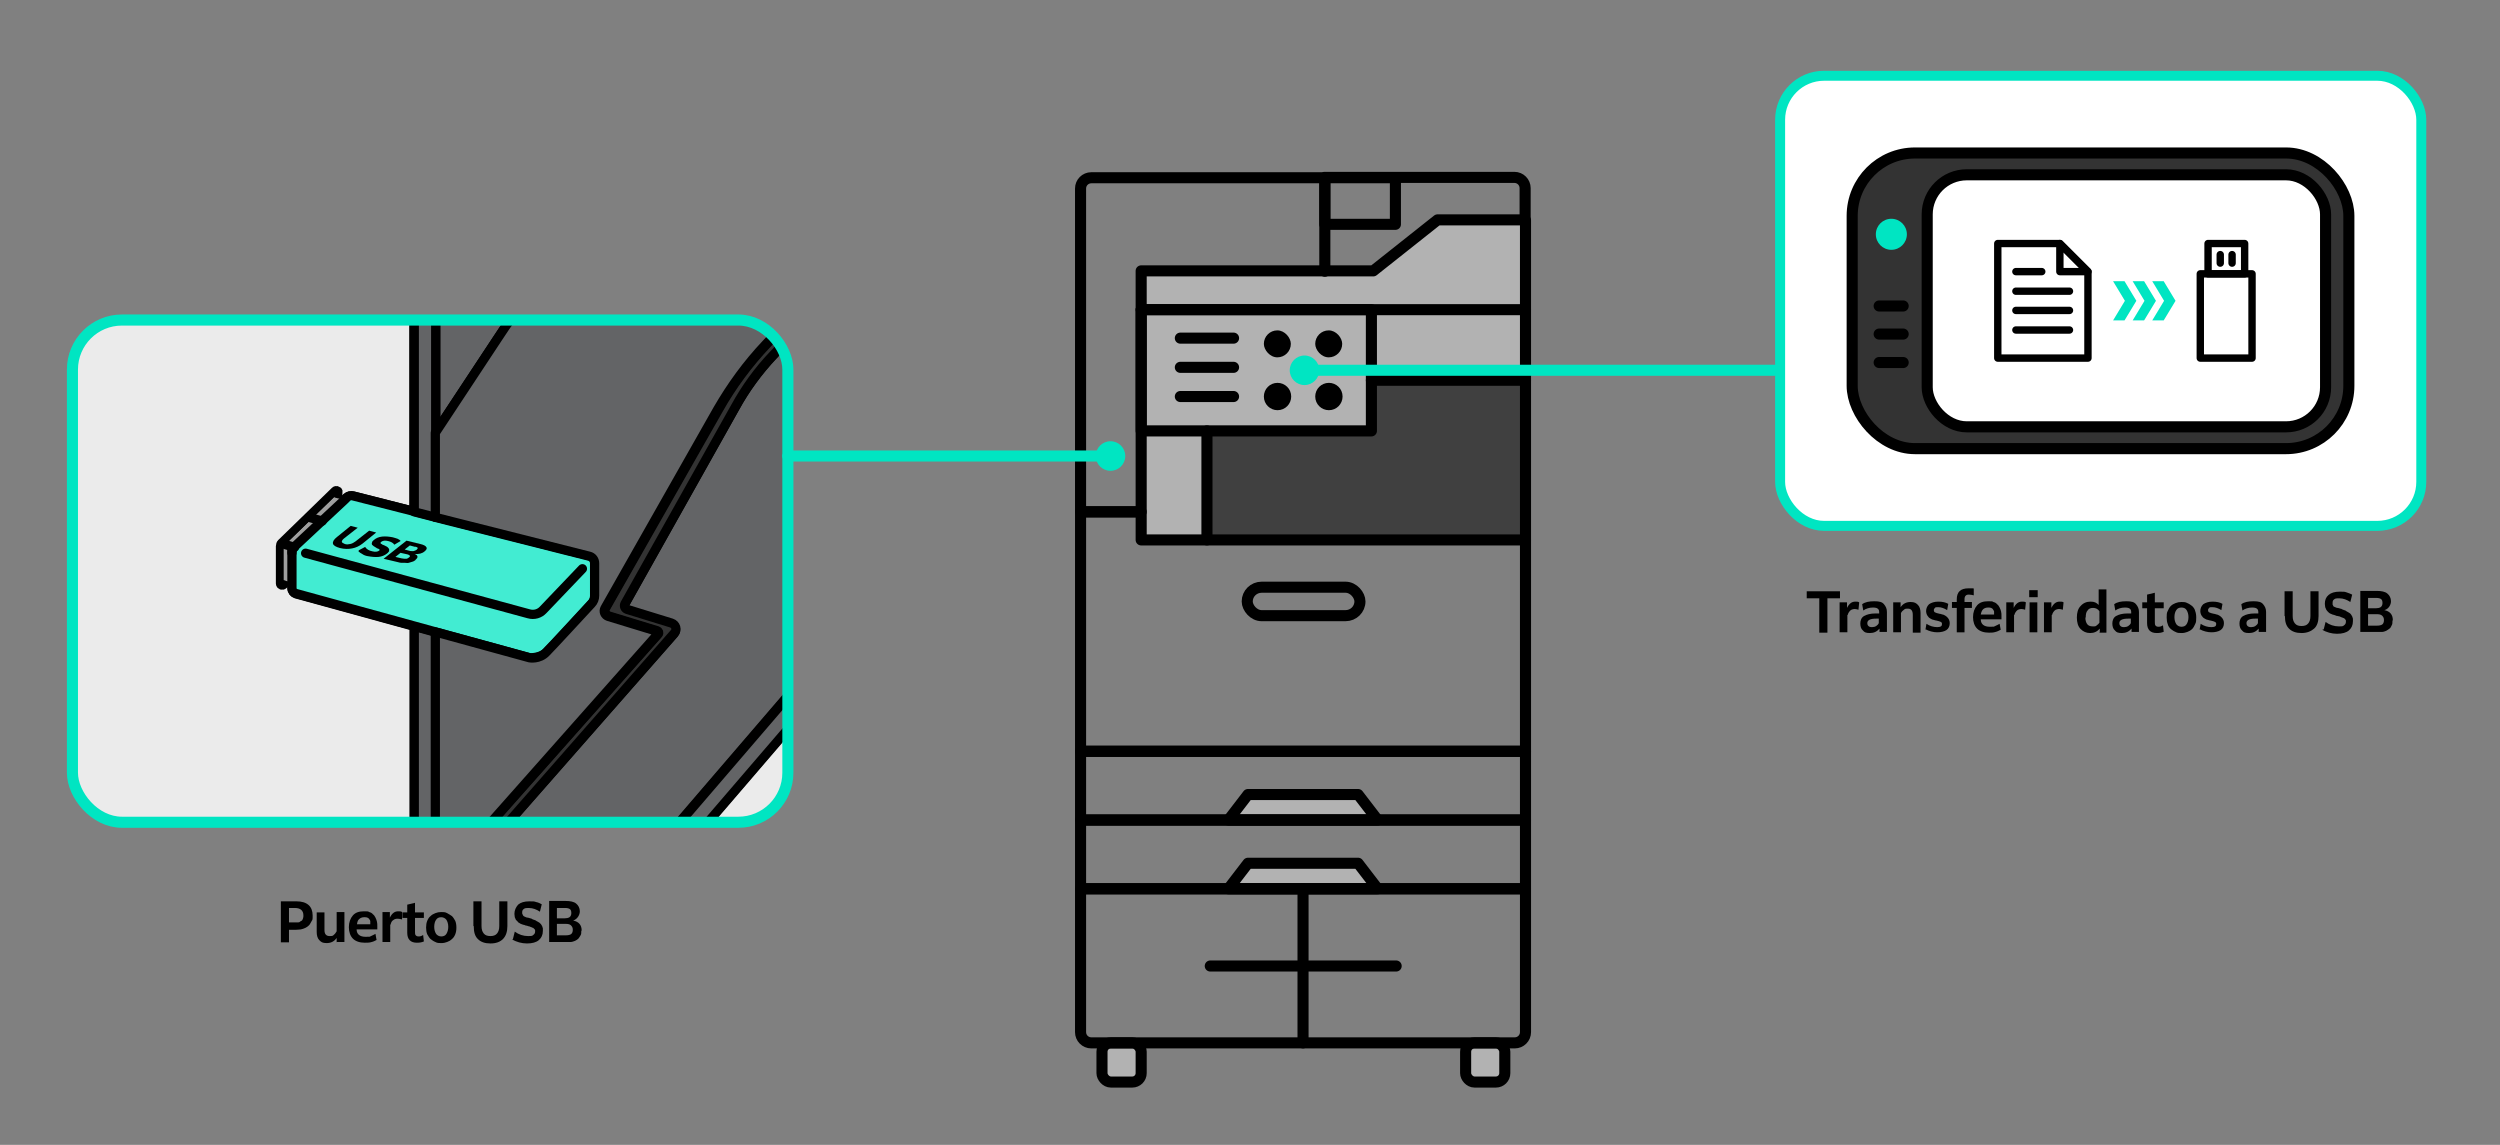
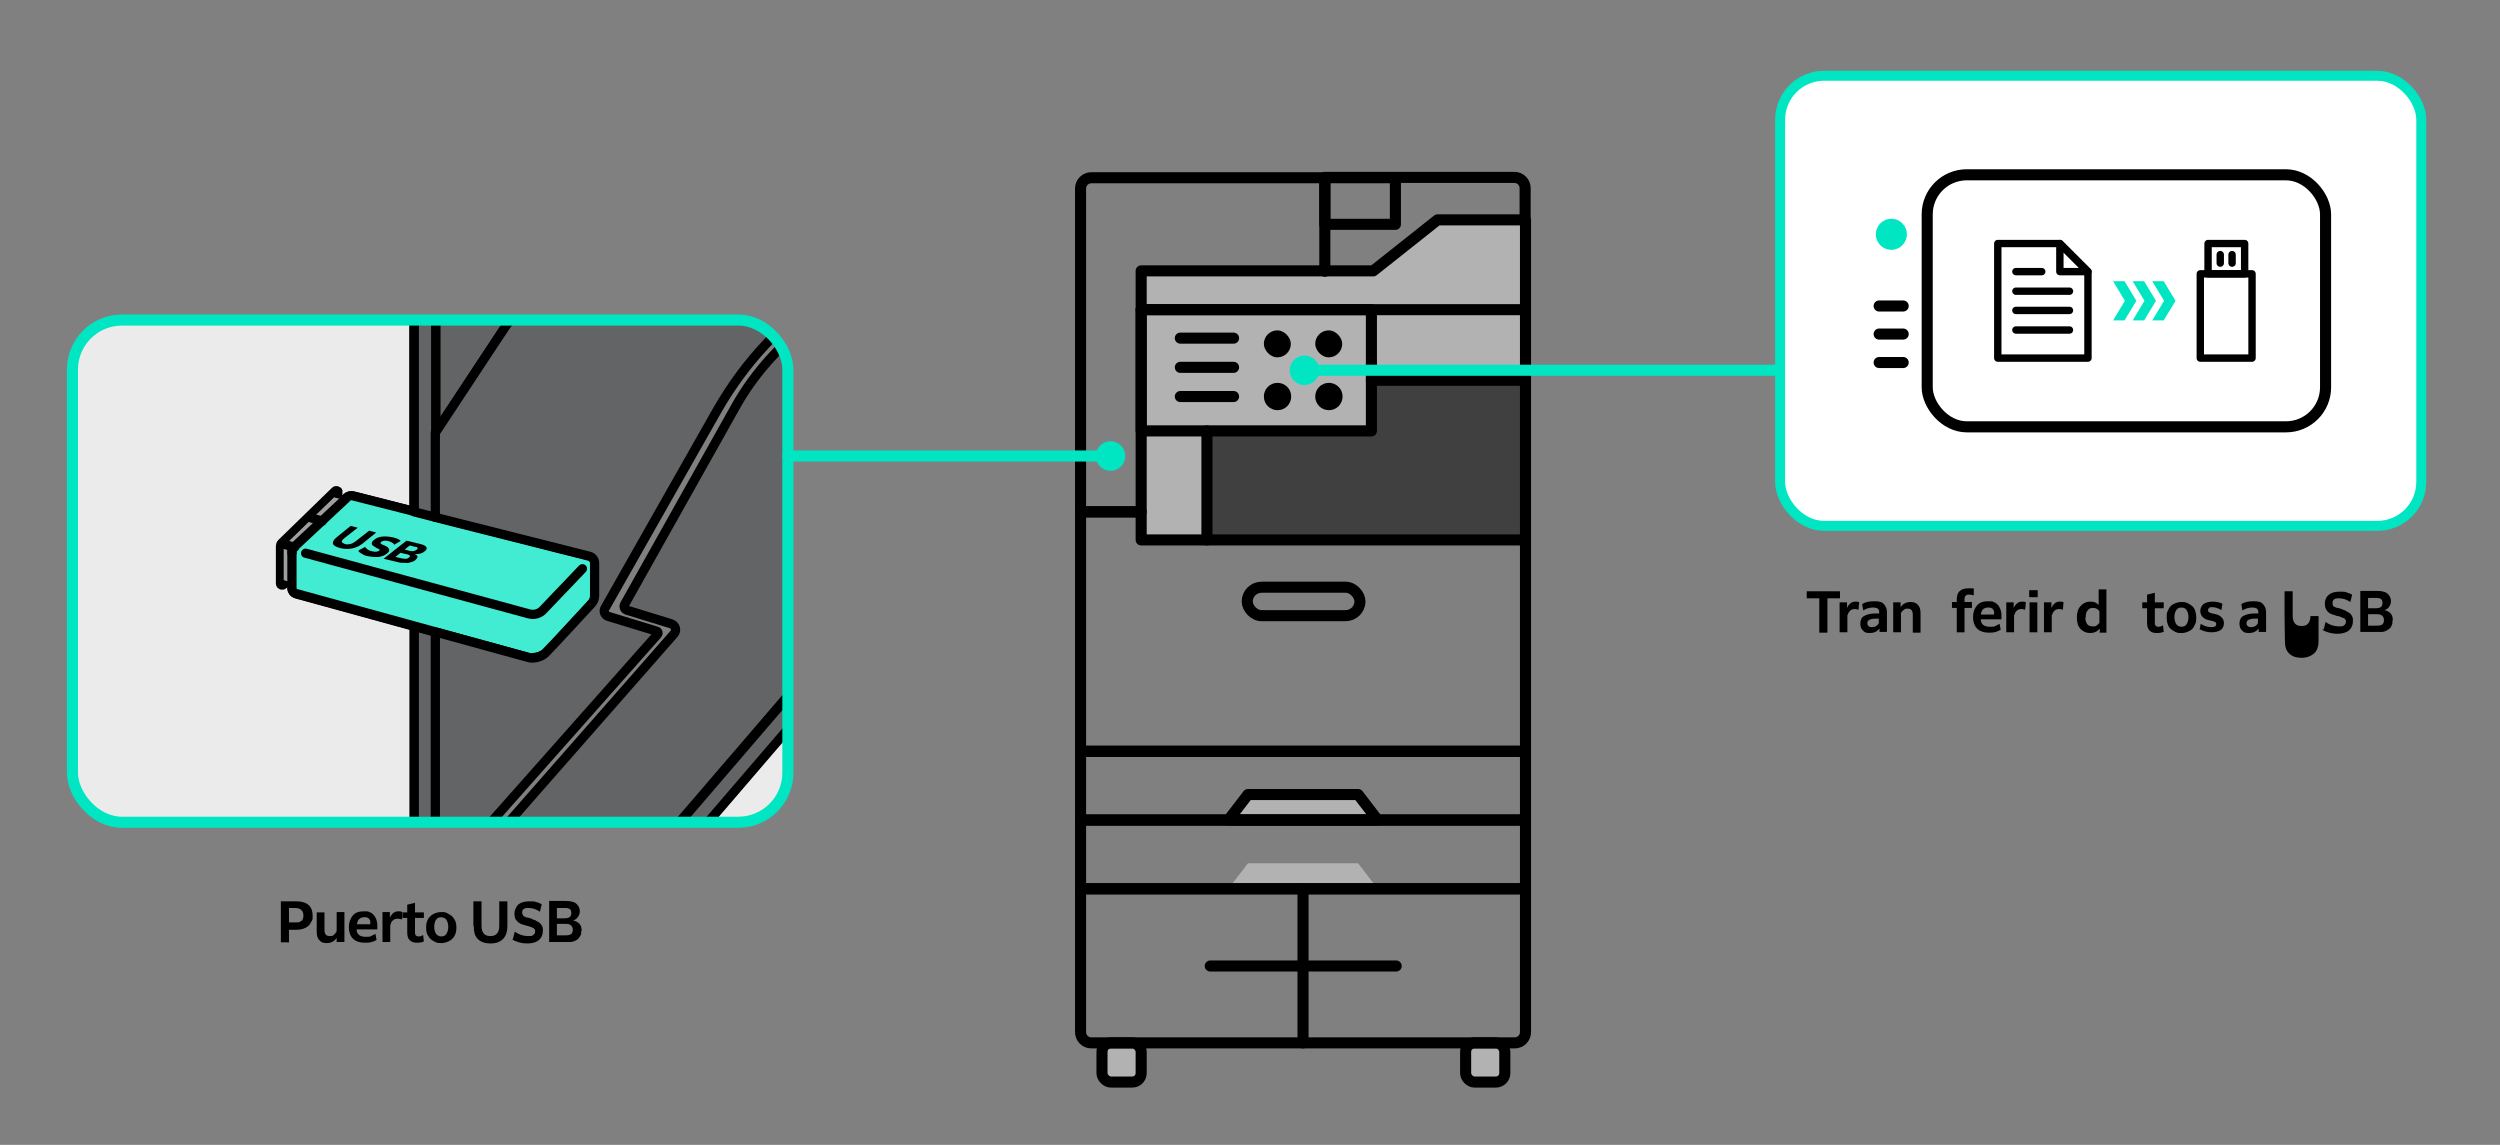
<svg xmlns="http://www.w3.org/2000/svg" id="Layer_1" version="1.1" viewBox="0 0 676.5 309.8">
  <rect x="0" y="0" width="676.5" height="309.8" fill="#808080" stroke="none" />
  <defs>
    <style>
      .st0 {
        fill: #404040;
      }

      .st1, .st2, .st3, .st4, .st5 {
        fill: none;
      }

      .st2, .st3, .st6, .st7, .st8, .st4, .st9, .st10, .st11, .st12 {
        stroke: #000;
      }

      .st2, .st3, .st7, .st4, .st9, .st5, .st10, .st13, .st11, .st12 {
        stroke-linecap: round;
        stroke-linejoin: round;
      }

      .st2, .st7, .st9, .st10, .st11, .st12 {
        stroke-width: 2.5px;
      }

      .st3, .st6, .st8, .st5 {
        stroke-width: 3px;
      }

      .st6, .st8 {
        stroke-miterlimit: 10;
      }

      .st6, .st10 {
        fill: #333;
      }

      .st8, .st14, .st13 {
        fill: #fff;
      }

      .st4 {
        stroke-width: 2px;
      }

      .st9 {
        fill: #42ecd2;
      }

      .st5, .st13 {
        stroke: #00e5c2;
      }

      .st15 {
        clip-path: url(#clippath-1);
      }

      .st13 {
        stroke-width: 2.7px;
      }

      .st16 {
        fill: #00e5c2;
      }

      .st17 {
        fill: #9f9f9f;
      }

      .st11 {
        fill: #636466;
      }

      .st12 {
        fill: #ebebeb;
      }

      .st18 {
        clip-path: url(#clippath);
      }

      .st19 {
        fill: #b2b2b2;
      }
    </style>
    <clipPath id="clippath">
      <rect class="st1" x="19.6" y="86.6" width="193.6" height="135.9" rx="13.4" ry="13.4" />
    </clipPath>
    <clipPath id="clippath-1">
      <polygon class="st1" points="77.5 159.5 78.7 157.6 76.7 157 76.7 147.8 90.4 134.5 92.6 135.2 92.7 132.2 90.5 131.1 74 146.5 74.3 159.9 77.5 159.5" />
    </clipPath>
  </defs>
  <g>
    <polygon class="st19" points="389.1 59.6 371.7 73.4 308.8 73.4 308.8 146.1 412.8 146.1 412.8 120.1 412.8 73.4 412.8 59.6 389.1 59.6" />
    <polygon class="st0" points="370.2 103.5 370.2 116.6 327.5 116.6 327.5 146.1 412.8 146.1 412.8 103.5 370.2 103.5" />
    <g>
      <polygon class="st19" points="372.8 221.9 367.5 215 337.7 215 332.4 221.9 372.8 221.9" />
      <polygon class="st19" points="372.8 240.5 367.5 233.6 337.7 233.6 332.4 240.5 372.8 240.5" />
      <g>
        <rect class="st19" x="396.6" y="282.2" width="10.6" height="10.6" rx="2.4" ry="2.4" />
        <rect class="st19" x="298.2" y="282.2" width="10.6" height="10.6" rx="2.4" ry="2.4" />
      </g>
      <rect class="st3" x="358.5" y="48.1" width="19.1" height="12.6" />
      <line class="st3" x1="358.5" y1="48.1" x2="358.5" y2="73.4" />
      <polygon class="st3" points="308.8 146.1 308.8 138.5 292.4 138.5 292.4 203.3 308.8 203.3 412.8 203.3 412.8 146.1 308.8 146.1" />
      <rect class="st3" x="292.4" y="203.3" width="120.4" height="18.6" />
      <polygon class="st3" points="372.8 221.9 367.5 215 337.7 215 332.4 221.9 372.8 221.9" />
-       <polygon class="st3" points="372.8 240.5 367.5 233.6 337.7 233.6 332.4 240.5 372.8 240.5" />
      <rect class="st3" x="292.4" y="221.9" width="120.4" height="18.6" />
      <path class="st3" d="M292.4,240.5h120.4v38.8c0,1.6-1.3,2.9-2.9,2.9h-114.6c-1.6,0-2.9-1.3-2.9-2.9v-38.8h0Z" />
      <line class="st3" x1="352.6" y1="240.5" x2="352.6" y2="282.2" />
      <line class="st3" x1="327.5" y1="261.4" x2="377.8" y2="261.4" />
      <g>
        <rect class="st3" x="396.6" y="282.2" width="10.6" height="10.6" rx="2.4" ry="2.4" />
        <rect class="st3" x="298.2" y="282.2" width="10.6" height="10.6" rx="2.4" ry="2.4" />
      </g>
      <path class="st3" d="M358.5,48.1h-63.2c-1.6,0-2.9,1.3-2.9,2.9v87.5h16.4v-65.2h62.8l17.4-13.8h23.7v-8.6c0-1.6-1.3-2.9-2.9-2.9h-51.4,0Z" />
      <line class="st3" x1="308.8" y1="83.8" x2="412.8" y2="83.8" />
      <rect class="st3" x="308.8" y="83.8" width="62.3" height="32.8" />
      <g>
        <rect x="342" y="89.4" width="7.3" height="7.3" rx="3.7" ry="3.7" />
        <path d="M345.7,103.6h0c2,0,3.7,1.6,3.7,3.7h0c0,2-1.6,3.7-3.7,3.7h0c-2,0-3.7-1.6-3.7-3.7h0c0-2,1.6-3.7,3.7-3.7Z" />
        <path d="M359.6,103.6h0c2,0,3.7,1.6,3.7,3.7h0c0,2-1.6,3.7-3.7,3.7h0c-2,0-3.7-1.6-3.7-3.7h0c0-2,1.6-3.7,3.7-3.7Z" />
        <rect x="355.9" y="89.4" width="7.3" height="7.3" rx="3.7" ry="3.7" />
      </g>
      <line class="st3" x1="319.4" y1="91.5" x2="333.8" y2="91.5" />
      <line class="st3" x1="319.4" y1="99.4" x2="333.8" y2="99.4" />
      <line class="st3" x1="319.4" y1="107.3" x2="333.8" y2="107.3" />
      <line class="st3" x1="412.8" y1="59.6" x2="412.8" y2="146.1" />
      <line class="st3" x1="412.8" y1="102.9" x2="371.1" y2="102.9" />
      <line class="st3" x1="326.6" y1="116.6" x2="326.6" y2="146.1" />
      <rect class="st3" x="337.5" y="158.9" width="30.5" height="7.7" rx="3.9" ry="3.9" />
    </g>
  </g>
  <circle class="st16" cx="300.5" cy="123.4" r="4" />
  <g>
    <path d="M78.2,251.5v3.5h-2.2v-11.1h4.2c1.4,0,2.5.3,3.3,1,.7.6,1.1,1.6,1.1,2.8s0,1.1-.3,1.6-.4.8-.7,1.1c-.3.3-.6.5-1,.7-.4.2-.8.3-1.2.4-.4,0-.8.1-1.3.1h-1.9,0ZM80,245.7h-1.8v3.9h1.7c.2,0,.5,0,.7,0s.4,0,.6-.2.4-.2.5-.3.2-.3.3-.6.1-.5.1-.8c0-1.3-.8-2-2.3-2h0Z" />
    <path d="M91.1,255v-1.2c-.6.9-1.5,1.4-2.7,1.4s-1.5-.3-2-.8-.7-1.3-.7-2.2v-5.3h2.1v4.8c0,1.1.5,1.6,1.4,1.6s.9-.1,1.2-.4c.3-.2.5-.6.7-.9v-5.2h2.1v8.1h-2Z" />
    <path d="M102,254.3c-.4.2-.9.5-1.4.6-.6.2-1.2.2-1.9.2-1.4,0-2.5-.4-3.2-1.1-.7-.7-1.1-1.8-1.1-3.1s.4-2.4,1.1-3.2,1.7-1.1,3-1.1,1,0,1.4.2c.4.1.8.3,1,.6.3.2.5.5.7.9s.3.7.4,1.1.1.8.1,1.2v.9h-5.6c0,1.3.9,2,2.4,2s1,0,1.5-.2.8-.4,1.2-.6l.3,1.7h0ZM98.5,248.2c-.5,0-1,.2-1.3.5-.4.3-.5.8-.6,1.4h3.6c0-.4,0-.6,0-.8,0-.2-.1-.4-.3-.6-.1-.2-.3-.3-.5-.4s-.5-.1-.8-.1h0Z" />
    <path d="M105.6,250.2v4.7h-2.1v-8.1h2v1.5c.3-.6.6-1,1-1.3s.8-.4,1.3-.4.7,0,1,.2v2c-.5-.1-.8-.2-1.2-.2s-.9.1-1.2.4c-.4.2-.6.7-.7,1.2h0Z" />
    <path d="M114.8,254.7c-.6.3-1.2.4-2,.4-1.7,0-2.6-.9-2.6-2.7v-4h-1.3v-1.5h1.3v-2.1l2.1-.5v2.6h2.4v1.5h-2.4v3.7c0,.4,0,.8.2,1,.2.2.4.3.8.3s.8-.1,1.2-.4l.2,1.7h0Z" />
    <path d="M121,254.9c-.5.2-1,.3-1.6.3s-1.1,0-1.6-.3c-.5-.2-.9-.5-1.3-.8-.4-.4-.6-.8-.9-1.3-.2-.5-.3-1.1-.3-1.8s.1-1.3.3-1.8.5-1,.9-1.3c.4-.4.8-.6,1.3-.8s1-.3,1.6-.3,1.1,0,1.6.3.9.5,1.3.8c.4.4.6.8.9,1.3.2.5.3,1.1.3,1.8s-.1,1.3-.3,1.8-.5,1-.9,1.3c-.4.4-.8.6-1.3.8ZM119.4,253.4c.6,0,1.1-.2,1.4-.7s.5-1.1.5-1.9-.2-1.4-.5-1.9c-.3-.4-.8-.7-1.4-.7s-1.1.2-1.4.7c-.3.4-.5,1.1-.5,1.9s.2,1.4.5,1.9c.3.4.8.7,1.4.7Z" />
    <path d="M128.1,250.6v-6.7h2.2v6.7c0,.9.2,1.5.6,2,.4.5,1,.7,1.8.7s1.4-.2,1.8-.7c.4-.5.6-1.1.6-2v-6.7h2.2v6.7c0,1.5-.4,2.7-1.2,3.5s-1.9,1.2-3.4,1.2-2.6-.4-3.4-1.2c-.8-.8-1.1-1.9-1.1-3.5h0Z" />
    <path d="M138.8,254.1l.5-2c1.1.8,2.3,1.2,3.6,1.2s1.1-.1,1.4-.3c.3-.2.5-.5.5-.9s0-.3,0-.4c0-.1-.1-.2-.2-.3s-.2-.2-.3-.3c-.1,0-.3-.1-.5-.2s-.4-.1-.5-.2c-.2,0-.4-.1-.7-.2-.3,0-.5-.1-.7-.2-.2,0-.4-.1-.7-.2-.3-.1-.5-.2-.6-.3-.2-.1-.4-.2-.5-.4-.2-.2-.4-.4-.5-.5-.1-.2-.2-.4-.3-.7,0-.3-.1-.6-.1-.9,0-1,.4-1.8,1-2.5.7-.6,1.7-.9,3-.9s1.3,0,1.9.2c.6.1,1.1.4,1.5.6l-.5,2c-.9-.6-1.9-1-3-1s-1.1.1-1.4.3-.4.5-.4.9,0,.3.1.5.1.3.2.4.2.2.5.3c.2.1.4.2.6.2.2,0,.5.1.8.2.2,0,.4.1.5.2s.3.1.5.2.4.1.5.2.3.2.5.3c.2.1.3.2.5.3.1.1.2.2.4.4.1.2.2.3.3.5s.1.4.2.6c0,.2,0,.5,0,.7,0,1.1-.4,1.9-1.1,2.5-.7.6-1.8.9-3.2.9s-2.9-.4-4-1.1h0Z" />
    <path d="M157.3,251.9c0,.5,0,.9-.2,1.2s-.4.7-.6.9-.5.4-.9.6c-.4.1-.7.3-1.1.3s-.8,0-1.2,0h-4.7v-11.1h4.5c1.2,0,2.2.2,2.8.7.6.5,1,1.2,1,2.1s-.6,2.1-1.8,2.5c1.5.3,2.3,1.2,2.3,2.7h0ZM152.8,245.7h-2.1v2.8h2.1c.5,0,1-.1,1.3-.3s.5-.6.5-1.1-.1-.9-.4-1.1-.7-.3-1.3-.3h0ZM150.7,250.1v3h2.4c.6,0,1.1-.1,1.4-.3s.5-.6.5-1.2-.2-.9-.5-1.2-.8-.4-1.4-.4h-2.4Z" />
  </g>
  <g>
    <path d="M497.9,161.9h-3.4v9.3h-2.2v-9.3h-3.4v-1.9h9v1.9Z" />
    <path d="M499.9,166.4v4.7h-2.1v-8.1h2v1.5c.3-.6.6-1,1-1.3s.8-.4,1.3-.4.7,0,1,.2l-.2,2c-.3-.1-.7-.2-1-.2s-.9.1-1.2.4-.6.7-.7,1.2h0Z" />
    <path d="M508.6,171.1v-1c-.7.8-1.5,1.2-2.6,1.2s-1.5-.2-1.9-.7c-.5-.4-.7-1.1-.7-1.9s.3-1.6,1-2c.7-.4,1.7-.7,3.1-.7h1v-.3c0-.5-.1-.8-.4-1-.2-.2-.7-.3-1.3-.3-1,0-1.9.3-2.6.8l-.3-1.7c.8-.6,1.9-.8,3.3-.8s2.1.2,2.6.8.8,1.2.8,2.1v5.4h-2ZM506.6,169.7c.4,0,.8-.1,1.1-.3s.6-.5.7-.8v-1.2h-.7c-.8,0-1.4.1-1.8.3-.4.2-.6.5-.6.9s.1.6.3.8c.2.2.5.3.9.3h0Z" />
    <path d="M514.4,165.9v5.2h-2.1v-8.1h2v1.3c.7-1,1.6-1.4,2.7-1.4s1.5.3,2,.8.7,1.3.7,2.2v5.3h-2.1v-4.8c0-1.1-.4-1.7-1.3-1.7s-.8.1-1.1.3-.6.5-.8.9h0Z" />
-     <path d="M521,170.5l.3-1.7c.9.6,1.9.9,2.9.9s1.3-.3,1.3-.8-.1-.4-.3-.6c-.2-.1-.7-.3-1.3-.4-.3,0-.6-.2-.8-.2s-.5-.2-.7-.3c-.2-.1-.5-.3-.6-.5-.2-.2-.3-.4-.4-.6s-.2-.6-.2-.9c0-.8.3-1.4.8-1.9.6-.4,1.4-.7,2.5-.7s2,.2,2.7.6l-.3,1.7c-.8-.5-1.6-.8-2.4-.8s-.7,0-.9.2-.3.3-.3.6.1.5.3.6.7.3,1.3.4c0,0,0,0,0,0,.3,0,.6.2.8.2s.5.2.7.3.4.3.6.5c.2.2.3.4.4.6s.2.5.2.9c0,.8-.3,1.5-.9,1.9s-1.5.6-2.5.6-2.2-.3-3.1-.8h0Z" />
    <path d="M529.5,171.1v-6.6h-1.3v-1.6h1.3v-.7c0-2,1-3,3.2-3s1,0,1.4.1v1.8c-.5-.1-.8-.2-1.3-.2s-.7.1-.9.3c-.2.2-.3.5-.3,1v.7h2v1.6h-2v6.6h-2.1Z" />
    <path d="M541.4,170.4c-.4.2-.9.5-1.4.6-.6.2-1.2.2-1.8.2-1.4,0-2.5-.4-3.2-1.1-.7-.7-1.1-1.8-1.1-3.1s.4-2.4,1.1-3.2c.7-.8,1.7-1.1,3-1.1s1,0,1.4.2c.4.1.8.3,1,.6.3.2.5.5.7.9s.3.7.4,1.1.1.8.1,1.2v.9h-5.6c0,1.3.9,2,2.4,2s1,0,1.5-.2.8-.4,1.2-.6l.3,1.7h0ZM537.9,164.4c-.5,0-1,.2-1.3.5s-.5.8-.6,1.4h3.6c0-.4,0-.6,0-.8,0-.2-.2-.4-.3-.6-.1-.2-.3-.3-.5-.4-.2-.1-.5-.1-.8-.1h0Z" />
    <path d="M545,166.4v4.7h-2.1v-8.1h2v1.5c.3-.6.6-1,1-1.3s.8-.4,1.3-.4.7,0,1,.2l-.2,2c-.3-.1-.7-.2-1-.2s-.9.1-1.2.4-.6.7-.7,1.2h0Z" />
    <path d="M549.1,161.6v-1.9h2.3v1.9h-2.3ZM549.2,171.1v-8.1h2.1v8.1h-2.1Z" />
    <path d="M555.2,166.4v4.7h-2.1v-8.1h2v1.5c.3-.6.6-1,1-1.3s.8-.4,1.3-.4.7,0,1,.2l-.2,2c-.3-.1-.7-.2-1-.2s-.9.1-1.2.4-.6.7-.7,1.2h0Z" />
    <path d="M568.2,171.1v-1c-.7.8-1.5,1.2-2.6,1.2s-1.9-.4-2.6-1.1-1-1.8-1-3.1.3-2.4,1-3.1c.7-.8,1.6-1.2,2.7-1.2s1.6.3,2.2.9v-4.2h2.1v11.7h-2,0ZM564.3,167.1c0,.8.2,1.4.5,1.8s.8.6,1.5.6.8,0,1.1-.3c.3-.2.5-.4.7-.7v-3.1c-.4-.6-1-.9-1.7-.9s-1.2.2-1.5.7c-.4.4-.5,1.1-.5,1.9h0Z" />
-     <path d="M576.8,171.1v-1c-.7.8-1.5,1.2-2.6,1.2s-1.5-.2-1.9-.7c-.5-.4-.7-1.1-.7-1.9s.3-1.6,1-2c.7-.4,1.7-.7,3.1-.7h1v-.3c0-.5-.1-.8-.4-1-.2-.2-.7-.3-1.3-.3-1,0-1.9.3-2.6.8l-.3-1.7c.8-.6,1.9-.8,3.3-.8s2.1.2,2.6.8.8,1.2.8,2.1v5.4h-2ZM574.8,169.7c.4,0,.8-.1,1.1-.3s.6-.5.7-.8v-1.2h-.7c-.8,0-1.4.1-1.8.3-.4.2-.6.5-.6.9s.1.6.3.8c.2.2.5.3.9.3h0Z" />
    <path d="M585.6,170.9c-.6.3-1.2.4-2,.4-1.7,0-2.6-.9-2.6-2.7v-4h-1.3v-1.6h1.3v-2.1l2.1-.5v2.6h2.4v1.6h-2.4v3.7c0,.4,0,.8.2,1,.2.2.4.3.8.3s.8-.1,1.2-.4l.2,1.7h0Z" />
    <path d="M591.9,171c-.5.2-1,.3-1.6.3s-1.1,0-1.6-.3c-.5-.2-.9-.5-1.3-.8-.4-.4-.7-.8-.8-1.3-.2-.5-.3-1.1-.3-1.8s0-1.3.3-1.8c.2-.5.5-1,.8-1.3.4-.4.8-.6,1.3-.8.5-.2,1-.3,1.6-.3s1.1,0,1.6.3c.5.2.9.5,1.3.8.4.4.7.8.8,1.3.2.5.3,1.1.3,1.8s0,1.3-.3,1.8c-.2.5-.5,1-.8,1.3-.4.4-.8.6-1.3.8ZM590.3,169.6c.6,0,1.1-.2,1.4-.7s.5-1.1.5-1.9-.2-1.4-.5-1.9-.8-.7-1.4-.7-1.1.2-1.4.7c-.3.4-.5,1.1-.5,1.9s.2,1.4.5,1.9c.3.4.8.7,1.4.7Z" />
    <path d="M595.2,170.5l.3-1.7c.9.6,1.9.9,2.9.9s1.3-.3,1.3-.8-.1-.4-.3-.6c-.2-.1-.7-.3-1.3-.4-.3,0-.6-.2-.8-.2s-.5-.2-.7-.3c-.2-.1-.5-.3-.6-.5-.2-.2-.3-.4-.4-.6s-.2-.6-.2-.9c0-.8.3-1.4.8-1.9.6-.4,1.4-.7,2.5-.7s2,.2,2.7.6l-.3,1.7c-.8-.5-1.6-.8-2.4-.8s-.7,0-.9.2-.3.3-.3.6.1.5.3.6.7.3,1.3.4c0,0,0,0,0,0,.3,0,.6.2.8.2s.5.2.7.3.4.3.6.5c.2.2.3.4.4.6s.2.5.2.9c0,.8-.3,1.5-.9,1.9s-1.5.6-2.5.6-2.2-.3-3.1-.8h0Z" />
    <path d="M611.2,171.1v-1c-.7.8-1.5,1.2-2.6,1.2s-1.5-.2-1.9-.7c-.5-.4-.7-1.1-.7-1.9s.3-1.6,1-2c.7-.4,1.7-.7,3.1-.7h1v-.3c0-.5-.1-.8-.4-1-.2-.2-.7-.3-1.3-.3-1,0-1.9.3-2.6.8l-.3-1.7c.8-.6,1.9-.8,3.3-.8s2.1.2,2.6.8.8,1.2.8,2.1v5.4h-2ZM609.2,169.7c.4,0,.8-.1,1.1-.3s.6-.5.7-.8v-1.2h-.7c-.8,0-1.4.1-1.8.3-.4.2-.6.5-.6.9s.1.6.3.8c.2.2.5.3.9.3h0Z" />
-     <path d="M618.2,166.7v-6.7h2.2v6.7c0,.9.2,1.5.6,2s1,.7,1.8.7,1.4-.2,1.8-.7c.4-.5.6-1.1.6-2v-6.7h2.2v6.7c0,1.5-.4,2.7-1.2,3.4s-1.9,1.2-3.4,1.2-2.6-.4-3.4-1.2-1.1-1.9-1.1-3.4h0Z" />
+     <path d="M618.2,166.7v-6.7h2.2v6.7c0,.9.2,1.5.6,2s1,.7,1.8.7,1.4-.2,1.8-.7c.4-.5.6-1.1.6-2h2.2v6.7c0,1.5-.4,2.7-1.2,3.4s-1.9,1.2-3.4,1.2-2.6-.4-3.4-1.2-1.1-1.9-1.1-3.4h0Z" />
    <path d="M628.8,170.3l.5-2c1.1.8,2.3,1.2,3.6,1.2s1.1-.1,1.4-.3.5-.5.5-.9,0-.3,0-.4c0-.1-.1-.2-.2-.3,0-.1-.2-.2-.3-.3,0,0-.3-.1-.5-.2s-.4-.1-.5-.2-.4-.1-.7-.2c-.3,0-.5-.1-.7-.2s-.4-.1-.7-.2c-.3-.1-.5-.2-.7-.3-.2-.1-.3-.2-.5-.4-.2-.2-.4-.4-.5-.6s-.2-.4-.3-.7c0-.3-.1-.6-.1-.9,0-1,.3-1.8,1-2.4.7-.6,1.7-.9,3-.9s1.3,0,1.9.2,1.1.4,1.5.6l-.5,2c-.9-.6-1.9-1-3-1s-1.1.1-1.4.3c-.3.2-.4.5-.4.9s0,.3,0,.5c0,.1.2.3.2.4s.2.2.5.3c.2.1.4.2.6.2s.5.1.8.2c.2,0,.4.1.5.2.1,0,.3.1.5.2.2,0,.4.1.5.2s.3.2.5.3.3.2.5.3.2.2.4.4c.1.2.2.3.3.5s.1.4.2.6c0,.2,0,.5,0,.7,0,1.1-.4,1.9-1.1,2.5s-1.8.9-3.2.9-2.9-.4-4-1.1h0Z" />
    <path d="M647.4,168c0,.5,0,.9-.2,1.2-.2.4-.3.7-.6.9s-.5.4-.9.6c-.3.1-.7.3-1.1.3-.4,0-.8,0-1.2,0h-4.7v-11.1h4.5c1.2,0,2.2.2,2.8.7s1,1.2,1,2.1-.6,2.1-1.8,2.4c1.5.3,2.3,1.2,2.3,2.7h0ZM642.9,161.8h-2.1v2.8h2.1c.5,0,1-.1,1.3-.3.3-.2.5-.6.5-1.1s-.1-.9-.4-1.1-.7-.3-1.3-.3h0ZM640.8,166.2v3.1h2.4c.6,0,1.1-.1,1.4-.3s.5-.6.5-1.2-.2-.9-.5-1.2-.8-.4-1.4-.4h-2.4Z" />
  </g>
  <g>
    <g class="st18">
      <g>
        <path class="st2" d="M159.5,150.4l-41.6-10.5h0l-5.8-1.5-16.5-4.2c-.6-.1-1.2,0-1.7.4l-.7.7-6,5.6-7.6,7.1c-.4.4-.6.9-.6,1.5v9.6c0,.7.5,1.3,1.1,1.5l32,8.8,5.8,1.6,25.5,7s2.6.5,4.5-1.5c1.6-1.6,9.5-10.2,12.2-13.1.6-.6.9-1.4.9-2.2v-8.8c0-.9-.6-1.7-1.5-1.9h0Z" />
        <path class="st12" d="M-31.7,155.1v156.1h-206.1V-90.9h61.6L-47.4,93.8s15.7,15,15.7,61.3Z" />
        <path class="st11" d="M288-90.9V6.8l-55.2,58.9-63.5-15.7-17,18.8c-6.4,7.1-12.3,14.6-17.5,22.6l-16.9,25.6v-59.3c0-3.6-.3-7.1-.9-10.6-2.2-12.7-8.9-43-25.5-66.1-21.6-30-52.2-72-52.2-72h248.7Z" />
        <path class="st12" d="M79,149.6v9.6c0,.7.5,1.3,1.1,1.5l32,8.8v94.1l-45,47.7H-31.7v-156.1c0-37.2-10.1-54.2-14.1-59.5-2-2.6-3.9-5.2-5.7-7.8l-124.7-178.8H28.3L89.6-7.6c1.2,1.6,2.3,3.3,3.2,5,5.2,9.1,19.2,37.1,19.2,73.2v67.8l-16.5-4.2c-.6-.1-1.2,0-1.7.4l-14.2,13.4c-.4.4-.6.9-.6,1.5h0Z" />
        <path class="st17" d="M93.2,135l-6,6-7.6,7.1c-.4.4-.6.9-.6,1.5v8.1l-3.1-.9v-9.5l13.2-13,.6-.5,3.4,1.2h0Z" />
        <path class="st11" d="M117.9,171.1v85c0,1.1-.4,2.1-1.2,2.9l-2.4,2.4-2.2,2.2v-94.1l5.8,1.6h0Z" />
        <path class="st12" d="M288,110.2v201.1H71.1l45.6-48.3c0,0-.1.2-.2.2l-4.5,5,1.1,30c.2,5.3,6.7,7.6,10.2,3.6l164.6-191.7h0Z" />
        <path class="st11" d="M288,11.9v89.3l-163.1,189.9c-1.9,2.2-5.6,1-5.7-2l-.9-26.6c0-.6-.3-.7-1.2-1.1,0,0-.8-.1-1-.1h-1.8c0,.1,2.4-2.3,2.4-2.3.8-.8,1.2-1.8,1.2-2.9v-11.1l64.5-73.5c.8-.9.4-2.3-.8-2.7l-12-3.7c-.6-.2-.9-.9-.6-1.5l29.9-53.3c2.8-5.1,6.3-9.8,10.2-14L288,11.9h0Z" />
        <path class="st11" d="M288,101.2v9l-164.6,191.7c-3.4,4-10,1.7-10.2-3.6l-1.1-30,4.5-5c0,0,.1-.2.2-.2l1.5-.9-.4-.5c-.1-.2-1.4-.1-1.7-.2h1c.6,0,1.2.5,1.2,1.1l.9,26.6c.1,2.9,3.8,4.2,5.7,2l163.1-189.9h0Z" />
        <path class="st2" d="M116.7,262.9l-4.8,5.1-40.8,43.2h-4l45-47.7,2.2-2.2h2.8c.2.3-.2,1.2-.4,1.6Z" />
        <line class="st2" x1="112.1" y1="169.5" x2="112.1" y2="169.5" />
        <path class="st9" d="M161,152.4v8.8c0,.8-.3,1.6-.9,2.2-2.6,2.9-10.5,11.5-12.2,13.1s-4.5,1.5-4.5,1.5l-25.5-7-5.8-1.6-32-8.8c-.7-.2-1.1-.8-1.1-1.5v-9.6c0-.6.2-1.1.6-1.5l7.6-7.1,6-5.6.7-.7c.4-.4,1.1-.6,1.7-.4l16.5,4.2,5.8,1.5h0l41.6,10.5c.9.2,1.5,1,1.5,1.9h0Z" />
        <path class="st2" d="M82.7,149.7l60.4,16.4c1.4.4,2.9,0,3.9-1.1l10.6-11.1" />
        <line class="st2" x1="87.2" y1="141" x2="83.7" y2="140" />
        <g>
          <path d="M91.2,145.3l3.7-3,1.9.5-3.7,2.9c-.5.4-.6.7-.6.9,0,.2.3.4.8.6s1,.1,1.5,0c.5-.1,1-.4,1.4-.7l3.7-2.9,1.9.5-3.7,3c-.9.7-1.8,1.1-2.8,1.3-1,.2-2.1.2-3.3-.1-1.1-.3-1.8-.7-1.9-1.2-.1-.5.2-1.1,1.1-1.8h0Z" />
          <path d="M97.1,148.9l1.7-.9c.4.6,1,1,2,1.2.8.2,1.4.1,1.8-.2,0,0,.1-.1.1-.1,0,0,0,0,0-.1s0,0,0-.1c0,0,0,0-.1-.1,0,0-.1,0-.2-.1-.1,0-.2-.1-.3-.1s-.2-.1-.3-.2c-.2-.1-.4-.2-.5-.3-.1,0-.3-.2-.4-.3-.2-.1-.3-.3-.3-.4,0-.1,0-.3.1-.5,0-.2.3-.4.5-.6.6-.5,1.3-.8,2.2-.9.9-.1,1.9,0,2.9.2.5.1.9.3,1.3.4.4.2.7.4.8.6l-1.7,1c-.3-.5-.9-.8-1.7-1-.8-.2-1.4-.1-1.8.2,0,0-.1.1-.2.2s0,.1,0,.2,0,.1.2.2c.1,0,.2.1.3.2.1,0,.3.1.5.2.2,0,.3.2.4.2.1,0,.2.1.4.2.1.1.2.2.3.3s.1.2.2.3c0,.1,0,.2,0,.4s0,.2-.2.4c-.1.1-.2.3-.4.4-.6.5-1.4.8-2.2.9s-1.9,0-3-.2c-.6-.1-1.1-.3-1.5-.6-.4-.2-.7-.4-1-.7h0Z" />
          <path d="M112.5,151.5c-.3.2-.5.4-.9.5-.3.1-.6.2-1,.3s-.6,0-1,0-.7,0-1,0-.6-.1-1-.2l-3.8-.9,6.2-4.9,3.7.9c.9.2,1.5.5,1.7.9.2.3,0,.7-.5,1.1-.7.6-1.6.8-2.7.7,1,.4,1,1,.2,1.6h0ZM108.5,149.5l-1.5,1.2,1.7.4c.3,0,.5.1.7.1s.4,0,.6,0c.2,0,.4-.2.6-.3.3-.2.4-.4.3-.5,0-.1-.3-.3-.7-.4l-1.8-.4h0ZM112.4,148l-1.5-.4-1.4,1.1,1.5.4c.4,0,.7.1,1,0s.6-.2.8-.4c.2-.2.3-.4.2-.5s-.3-.2-.7-.3h0Z" />
        </g>
        <line class="st2" x1="79" y1="149.6" x2="79" y2="148.9" />
        <line class="st2" x1="79.7" y1="148.1" x2="76.3" y2="147.1" />
        <g class="st15">
          <path class="st7" d="M90.7,132.9l-14.5,14.1c-.2.2-.3.5-.3.8v10.1c0,.4.5.6.8.3l14.5-14.1c.2-.2.3-.5.3-.8v-10.1c0-.4-.5-.6-.8-.3Z" />
        </g>
        <path class="st11" d="M117.9,57.8v82.2l-5.8-1.5v-67.8c0-28.6-8.8-52-15-65.1-2.7-5.6-5.9-11-9.6-16L28.3-91h11.1s30.6,42,52.2,72c16.6,23.1,23.3,53.4,25.5,66.1.6,3.5.9,7.1.9,10.6h0Z" />
-         <path class="st10" d="M288,6.8v5.1l-78.8,84.2c-4,4.2-7.4,8.9-10.2,14l-29.9,53.3c-.3.6,0,1.3.6,1.5l12,3.7c1.2.4,1.6,1.8.8,2.7l-64.5,73.5v-5.4l60.1-67.8c.3-.3.1-.8-.2-.9l-13.1-4c-.9-.3-1.4-1.4-.9-2.2l30.6-53.8c3.6-6.4,8-12.3,13-17.6l25.6-27.4,55.2-58.9h0Z" />
        <path class="st11" d="M232.8,65.8l-25.6,27.4c-5,5.3-9.3,11.2-13,17.6l-30.5,53.8c-.5.9,0,1.9.9,2.2l13.1,4c.4.1.5.6.2.9l-60.1,67.8v-68.5l25.5,7s2.6.5,4.5-1.5c1.6-1.6,9.5-10.2,12.2-13.1.6-.6.9-1.4.9-2.2v-8.8c0-.9-.6-1.7-1.5-1.9l-41.6-10.5v-22.9l16.9-25.6c5.2-8,11.1-15.5,17.5-22.6l17-18.8,63.5,15.7h0Z" />
      </g>
    </g>
    <rect class="st5" x="19.6" y="86.6" width="193.6" height="135.9" rx="13.4" ry="13.4" />
  </g>
  <line class="st5" x1="213.2" y1="123.4" x2="300.5" y2="123.4" />
  <path class="st16" d="M349,100.2c0,2.2,1.8,4,4,4s4-1.8,4-4-1.8-4-4-4-4,1.8-4,4Z" />
  <line class="st5" x1="481.7" y1="100.2" x2="353" y2="100.2" />
  <rect class="st13" x="481.7" y="20.5" width="173.5" height="121.8" rx="11.9" ry="11.9" />
  <g>
    <g>
      <g>
-         <rect class="st6" x="501.2" y="41.4" width="134.4" height="80" rx="17" ry="17" />
        <rect class="st8" x="521.5" y="47.3" width="107.8" height="68.2" rx="10.7" ry="10.7" />
      </g>
      <circle class="st16" cx="511.8" cy="63.4" r="4.2" />
      <line class="st3" x1="508.5" y1="82.8" x2="515" y2="82.8" />
      <line class="st3" x1="508.5" y1="90.4" x2="515" y2="90.4" />
      <line class="st3" x1="508.5" y1="98.1" x2="515" y2="98.1" />
    </g>
    <g>
      <rect class="st4" x="595.4" y="74.1" width="14" height="22.8" />
      <rect class="st4" x="597.5" y="65.9" width="9.9" height="8.2" />
      <g>
        <line class="st4" x1="600.8" y1="68.9" x2="600.8" y2="71.2" />
        <line class="st4" x1="604" y1="68.9" x2="604" y2="71.2" />
      </g>
    </g>
    <g>
      <g>
        <polygon class="st16" points="571.3 86.9 574.6 81.4 571.3 75.8 575 75.8 578.4 81.4 575 86.9 571.3 86.9" />
        <path class="st14" d="M574.9,76.1l3.2,5.3-3.2,5.3h-3.1l3.2-5.3-3.2-5.3h3.1M575.2,75.6h-4.3l.5.8,3,5-3,5-.5.8h4.3l.2-.2,3.2-5.3.2-.3-.2-.3-3.2-5.3-.2-.2h0Z" />
      </g>
      <g>
        <polygon class="st16" points="576.6 86.9 579.9 81.4 576.6 75.8 580.3 75.8 583.7 81.4 580.3 86.9 576.6 86.9" />
        <path class="st14" d="M580.2,76.1l3.2,5.3-3.2,5.3h-3.1l3.2-5.3-3.2-5.3h3.1M580.5,75.6h-4.3l.5.8,3,5-3,5-.5.8h4.3l.2-.2,3.2-5.3.2-.3-.2-.3-3.2-5.3-.2-.2h0Z" />
      </g>
      <g>
        <polygon class="st16" points="581.9 86.9 585.2 81.4 581.9 75.8 585.6 75.8 589 81.4 585.6 86.9 581.9 86.9" />
        <path class="st14" d="M585.5,76.1l3.2,5.3-3.2,5.3h-3.1l3.2-5.3-3.2-5.3h3.1M585.8,75.6h-4.3l.5.8,3,5-3,5-.5.8h4.3l.2-.2,3.2-5.3.2-.3-.2-.3-3.2-5.3-.2-.2h0Z" />
      </g>
    </g>
    <g>
      <g>
        <polygon class="st4" points="540.6 96.9 540.6 65.9 557.4 65.9 565 73.5 565 96.9 540.6 96.9" />
        <polygon class="st4" points="557.4 73.5 557.4 65.9 565 73.5 557.4 73.5" />
      </g>
      <line class="st4" x1="552.5" y1="73.5" x2="545.5" y2="73.5" />
      <line class="st4" x1="560" y1="78.8" x2="545.5" y2="78.8" />
      <line class="st4" x1="560" y1="84" x2="545.5" y2="84" />
      <line class="st4" x1="560" y1="89.3" x2="545.5" y2="89.3" />
    </g>
  </g>
</svg>